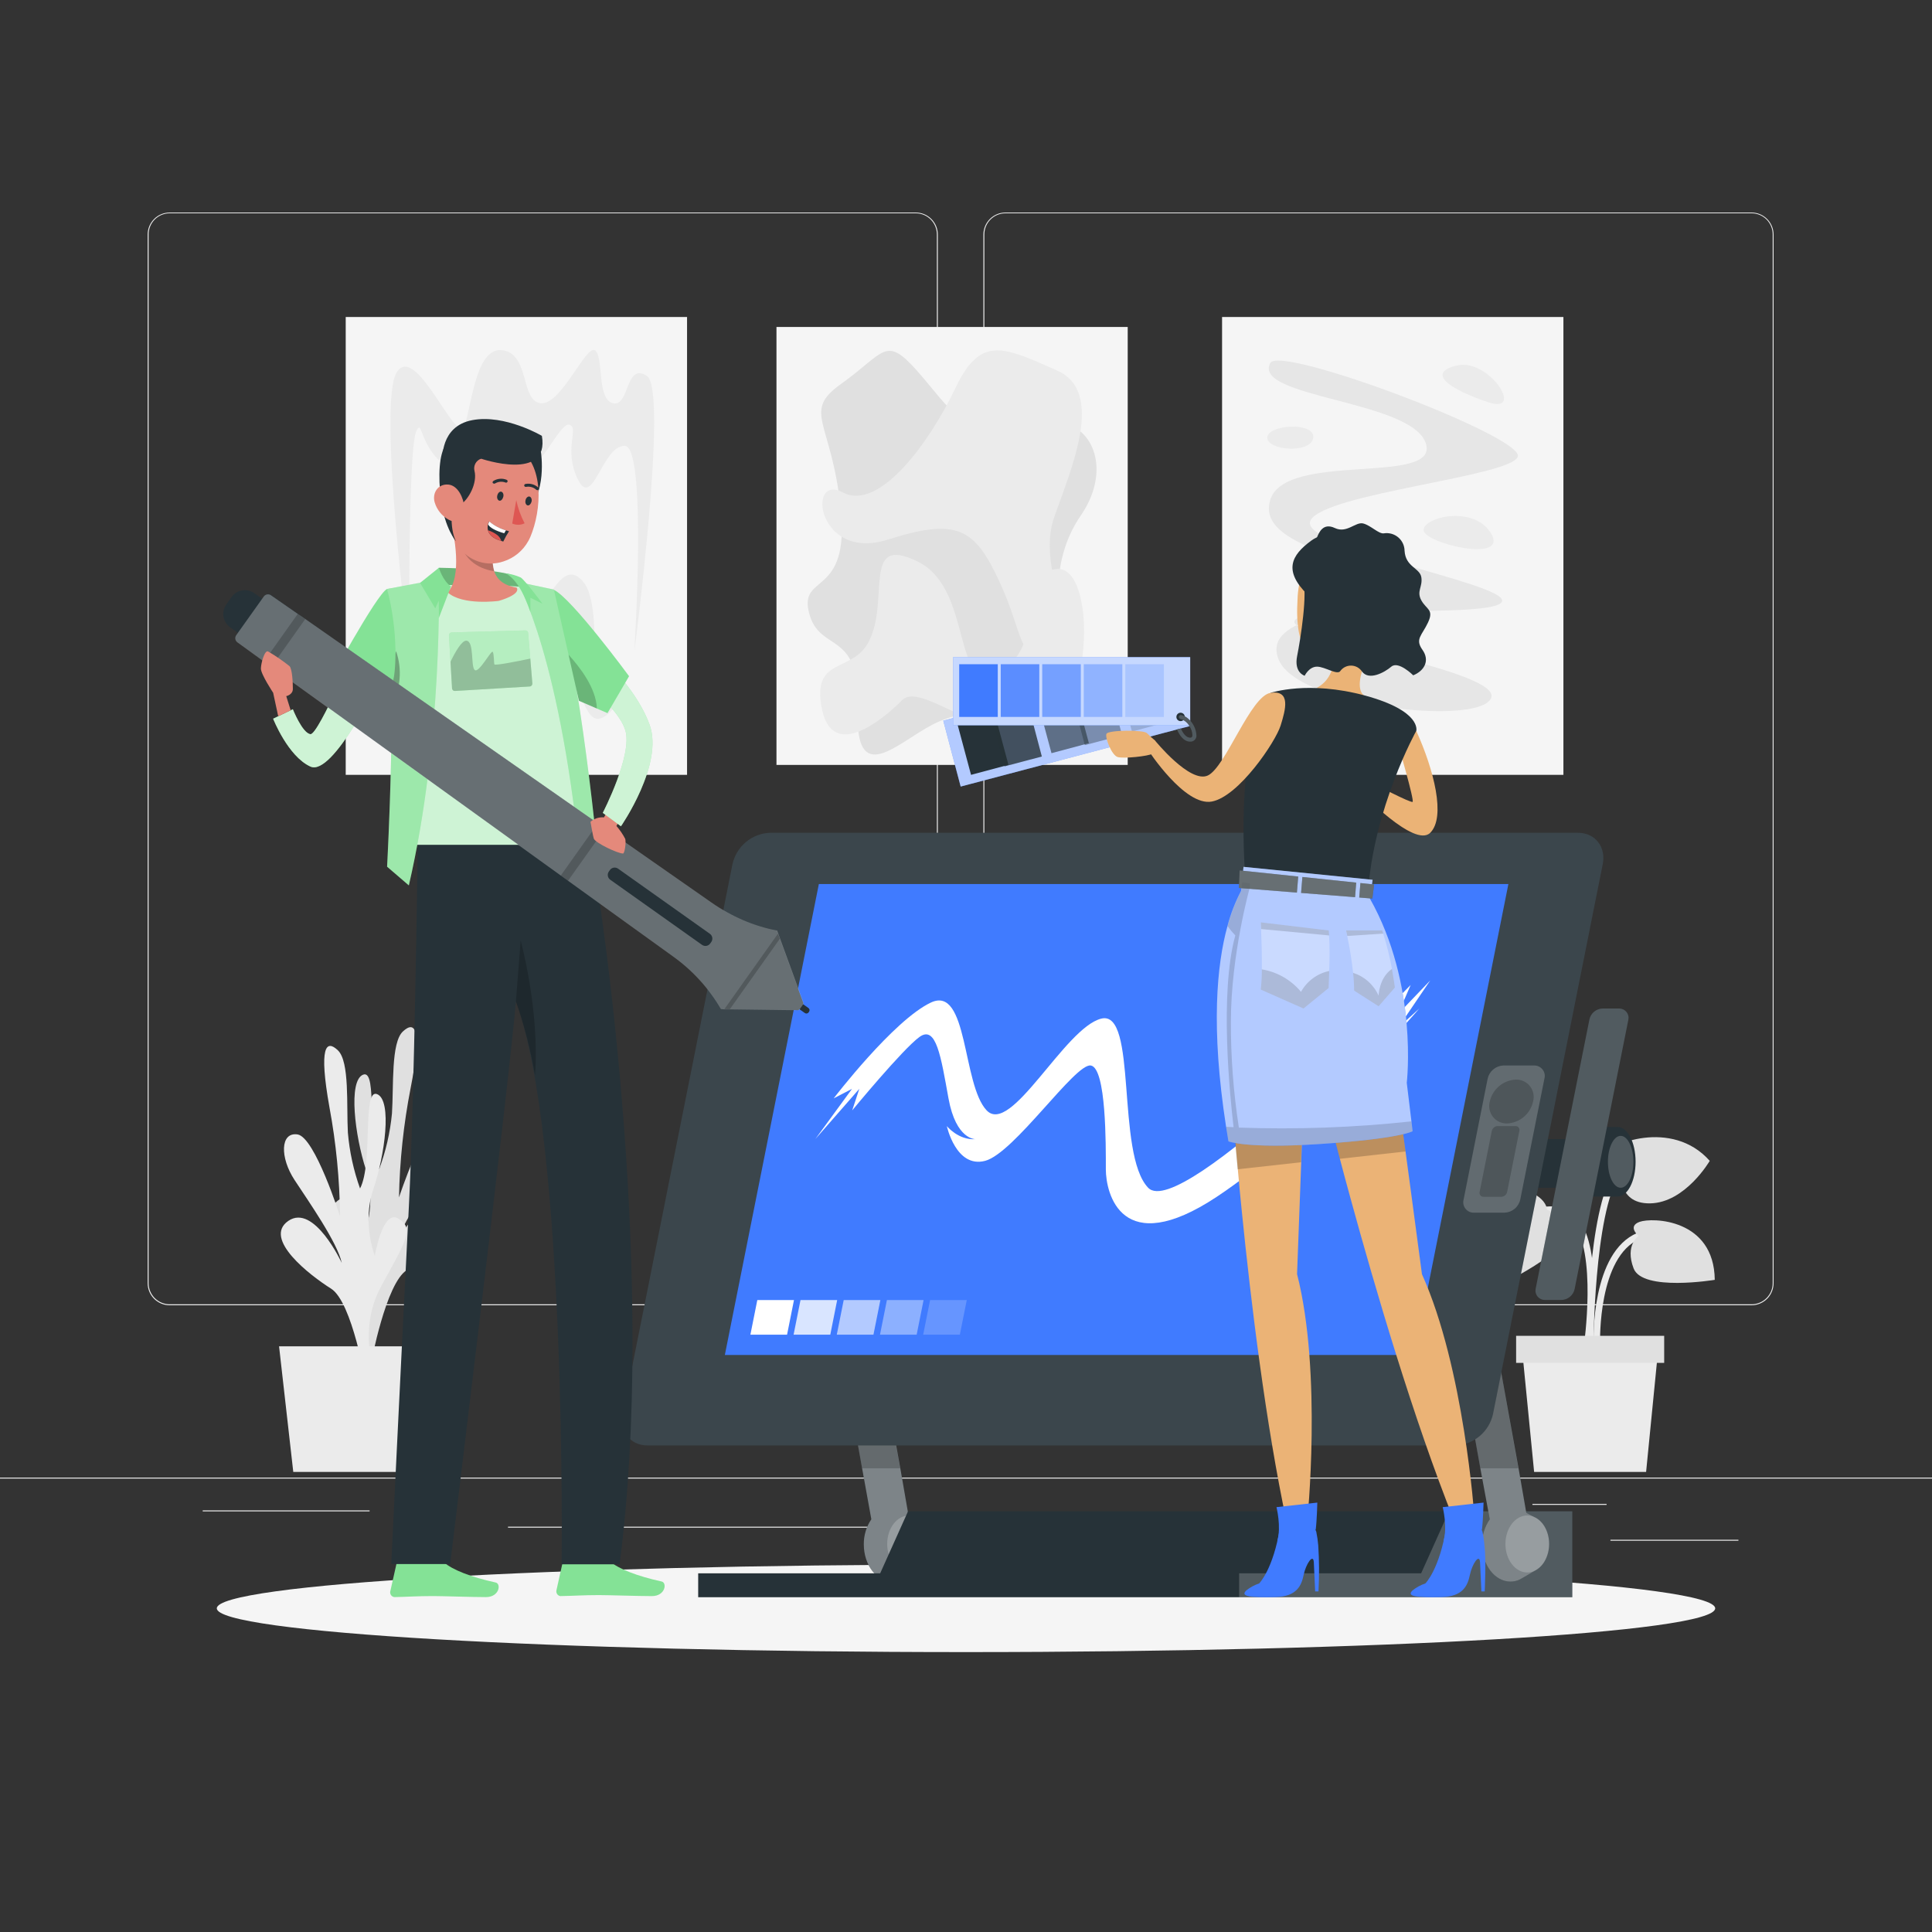
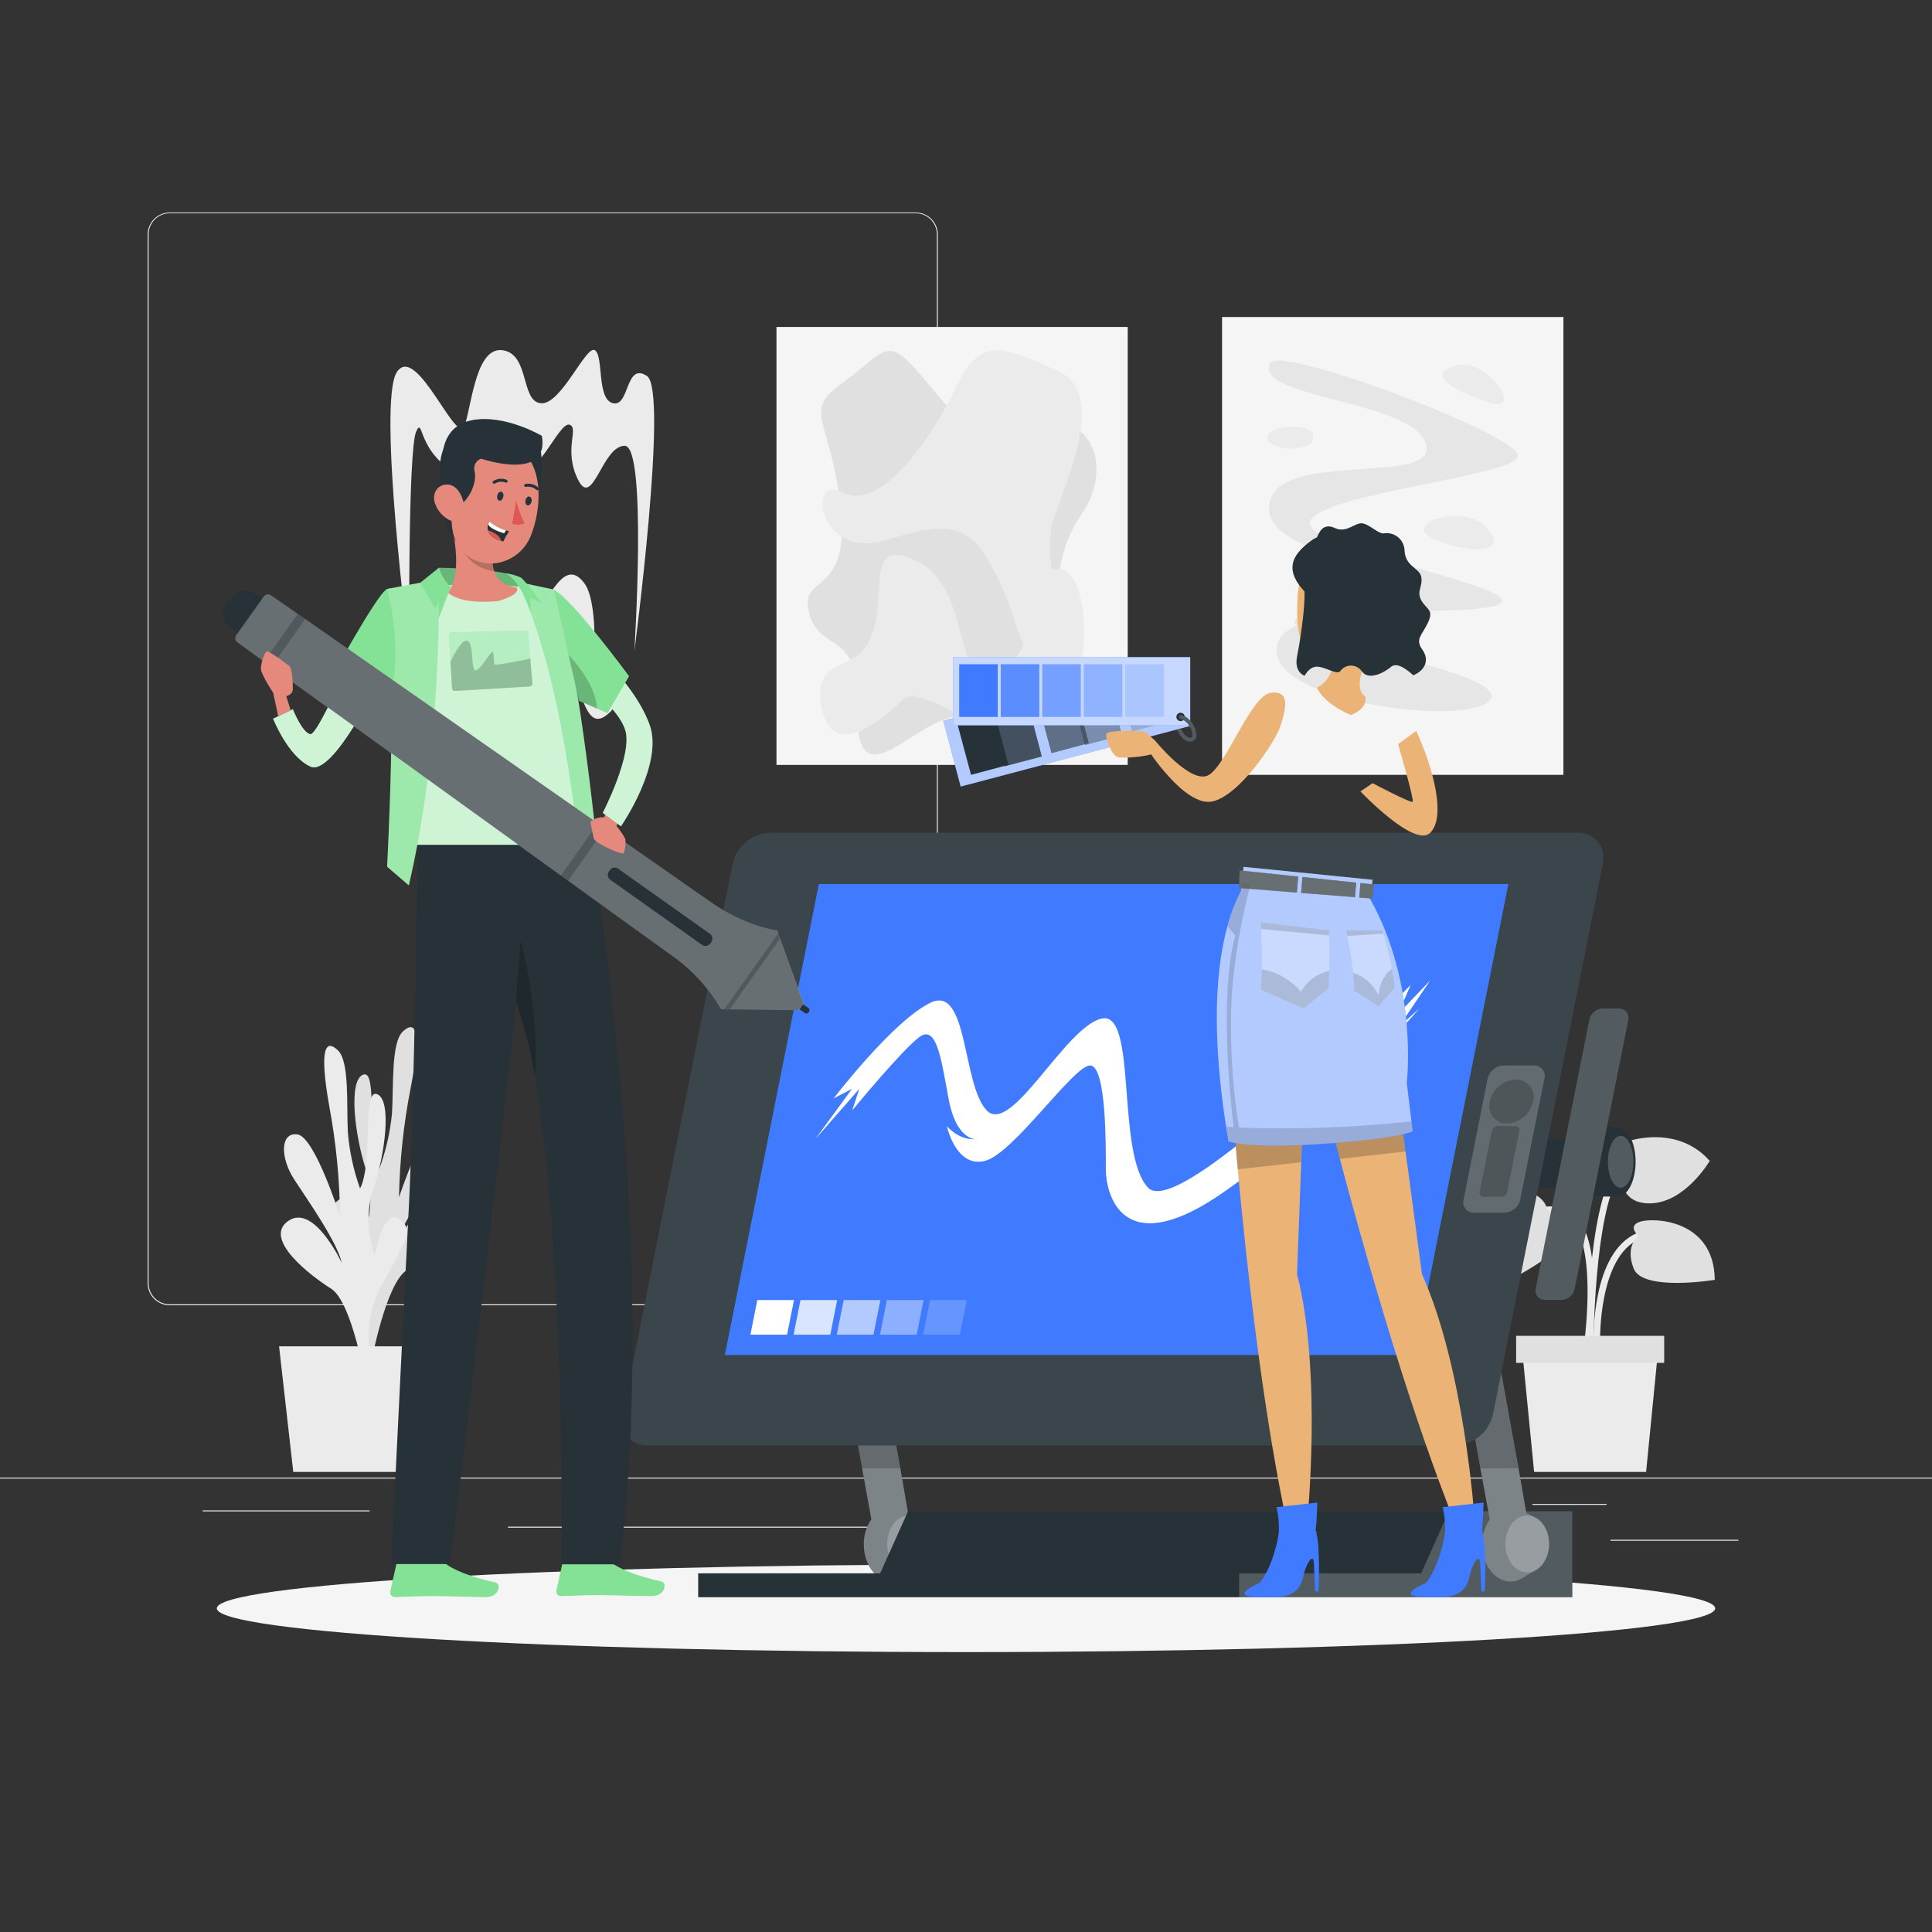
<svg xmlns="http://www.w3.org/2000/svg" width="200" height="200" viewBox="0 0 200 200" fill="none">
  <rect x="0" y="0" width="200" height="200" fill="#333333" stroke="none" />
  <g clip-path="url(#clip0_2835_4345)">
    <path d="M200 152.96H0V153.06H200V152.96Z" fill="#EBEBEB" />
    <path d="M179.96 159.396H166.712V159.496H179.96V159.396Z" fill="#EBEBEB" />
    <path d="M132.488 160.484H129.012V160.584H132.488V160.484Z" fill="#EBEBEB" />
    <path d="M166.312 155.684H158.636V155.784H166.312V155.684Z" fill="#EBEBEB" />
    <path d="M38.26 156.356H20.984V156.456H38.26V156.356Z" fill="#EBEBEB" />
    <path d="M44.356 156.356H41.824V156.456H44.356V156.356Z" fill="#EBEBEB" />
    <path d="M90.06 158.044H52.588V158.144H90.06V158.044Z" fill="#EBEBEB" />
    <path d="M94.8 135.12H17.564C16.959 135.119 16.379 134.878 15.952 134.45C15.524 134.021 15.284 133.441 15.284 132.836V24.264C15.289 23.662 15.532 23.087 15.959 22.663C16.386 22.239 16.963 22.001 17.564 22H94.8C95.406 22 95.987 22.241 96.415 22.669C96.844 23.097 97.084 23.678 97.084 24.284V132.836C97.084 133.442 96.844 134.023 96.415 134.451C95.987 134.879 95.406 135.12 94.8 135.12ZM17.564 22.08C16.986 22.081 16.431 22.312 16.022 22.721C15.614 23.131 15.384 23.686 15.384 24.264V132.836C15.384 133.415 15.614 133.969 16.022 134.379C16.431 134.788 16.986 135.019 17.564 135.02H94.8C95.379 135.019 95.934 134.789 96.343 134.379C96.753 133.97 96.983 133.415 96.984 132.836V24.264C96.983 23.685 96.753 23.13 96.343 22.721C95.934 22.311 95.379 22.081 94.8 22.08H17.564Z" fill="#EBEBEB" />
-     <path d="M181.324 135.12H104.084C103.478 135.119 102.898 134.878 102.47 134.45C102.042 134.022 101.801 133.441 101.8 132.836V24.264C101.806 23.662 102.049 23.087 102.477 22.663C102.904 22.239 103.482 22.001 104.084 22H181.324C181.925 22.002 182.501 22.241 182.927 22.665C183.353 23.088 183.595 23.663 183.6 24.264V132.836C183.6 133.44 183.36 134.02 182.934 134.448C182.507 134.876 181.928 135.118 181.324 135.12ZM104.084 22.08C103.505 22.081 102.95 22.311 102.541 22.721C102.131 23.13 101.901 23.685 101.9 24.264V132.836C101.901 133.415 102.131 133.97 102.541 134.379C102.95 134.789 103.505 135.019 104.084 135.02H181.324C181.903 135.019 182.458 134.789 182.867 134.379C183.276 133.97 183.507 133.415 183.508 132.836V24.264C183.507 23.685 183.276 23.13 182.867 22.721C182.458 22.311 181.903 22.081 181.324 22.08H104.084Z" fill="#EBEBEB" />
    <path d="M116.74 33.848H80.38V79.184H116.74V33.848Z" fill="#F5F5F5" />
    <path d="M87.04 39.764C91.62 36.484 91.632 34.684 94.912 38.36C98.192 42.036 100.476 46.484 106.428 44.164C112.38 41.844 115.696 47.848 111.884 53.364C108.072 58.88 109.484 66.44 111.884 70.052C114.284 73.664 113.172 78.532 109.324 75.808C105.476 73.084 100.268 73.088 96.544 75.008C92.82 76.928 88.464 81.676 88.796 73.376C89.128 65.076 84.86 67.676 83.76 63.48C82.66 59.284 87.968 61.944 87.04 52.752C86.112 43.56 82.98 42.676 87.04 39.764Z" fill="#E0E0E0" />
    <path d="M109.44 38.36C103.872 35.892 101.512 34.676 98.904 40.176C96.296 45.676 91.04 52.996 87.248 50.976C83.456 48.956 84.604 58.176 91.888 55.864C99.172 53.552 100.928 54.72 103.488 60.264C106.048 65.808 105.444 68.904 108.536 66.88C111.628 64.856 107.36 58.624 109.112 53.592C110.864 48.56 114.44 40.576 109.44 38.36Z" fill="#EBEBEB" />
    <path d="M89.928 66.436C92.172 62.128 89.128 55.236 95 58.132C100.872 61.028 98.412 72.132 103.46 69.5C108.508 66.868 105.088 59.272 109.396 58.9C113.704 58.528 113.236 75.472 106.952 75.816C100.668 76.16 95.244 70.58 93.352 72.508C91.46 74.436 86.18 78.844 85.084 73.384C83.988 67.924 88.2 69.74 89.928 66.436Z" fill="#EBEBEB" />
    <path d="M126.508 80.212H161.844V32.816L126.508 32.816V80.212Z" fill="#F5F5F5" />
    <path d="M131.5 37.576C132.52 35.68 157.804 45.212 157.124 47.272C156.444 49.332 137.368 51.04 135.688 53.828C134.008 56.616 155.892 60.332 155.496 62.228C155.1 64.124 134.4 62.436 134 64.32C133.6 66.204 155.816 69.476 154.336 72.32C152.856 75.164 134.412 73.12 132.384 68.32C130.356 63.52 141.52 63.848 141.84 60.668C142.16 57.488 129.94 56.868 131.492 51.76C133.044 46.652 149.092 50.336 147.596 45.88C146.1 41.424 129.564 41.164 131.5 37.576Z" fill="#E6E6E6" />
    <path d="M150.84 37.832C154.14 37.056 157.952 42.956 154.04 41.636C150.128 40.316 147.54 38.604 150.84 37.832Z" fill="#EBEBEB" />
    <path d="M135.948 45.292C136.112 43.648 131.244 43.94 131.188 45.292C131.132 46.644 135.776 47.008 135.948 45.292Z" fill="#EBEBEB" />
    <path d="M154.344 55.2C152.56 52.26 147.316 53.532 147.372 54.888C147.428 56.244 156.268 58.364 154.344 55.2Z" fill="#EBEBEB" />
-     <path d="M71.124 32.816H35.788V80.212H71.124V32.816Z" fill="#F5F5F5" />
    <path d="M42.364 67.42C42.364 67.42 39.028 41.6 41.088 38.508C43.148 35.416 47.38 46.584 48.14 43.968C48.9 41.352 49.38 35.784 52.112 36.268C54.844 36.752 53.884 41.556 55.996 41.744C58.108 41.932 60.688 35.6 61.6 36.268C62.512 36.936 61.748 41.368 63.472 41.744C65.196 42.12 64.724 37.444 66.972 38.92C69.22 40.396 65.668 67.42 65.668 67.42C65.668 67.42 67.016 46.148 64.668 46.148C62.32 46.148 61.364 52.752 59.828 49.64C58.292 46.528 59.988 44.284 58.952 43.968C57.916 43.652 55.752 49.224 54.152 48.452C52.552 47.68 53.22 44.476 52.116 43.968C51.012 43.46 55.208 51.568 49.084 49.708C42.96 47.848 43.948 42.804 43.084 44.668C42.22 46.532 42.364 67.42 42.364 67.42Z" fill="#EBEBEB" />
    <path d="M60.488 60.368C58.088 57.2 56.576 63.336 53.856 65.356C51.136 67.376 52.104 57.9 48.596 60.12C45.088 62.34 47.588 68.076 45.264 69.808C42.94 71.54 43.328 77.752 45.936 74.576C48.544 71.4 48.496 63.016 50.46 68.36C52.424 73.704 53.284 78.916 55.012 74.296C56.74 69.676 55.22 62.624 57.776 66.652C60.332 70.68 60.392 76.116 62.952 73.9C65.512 71.684 61.424 70.264 61.524 67.812C61.624 65.36 61.5 61.708 60.488 60.368Z" fill="#EBEBEB" />
    <path d="M164.624 139.436C164.684 139.036 166.084 129.368 163.28 126.032C163.001 125.68 162.647 125.395 162.245 125.197C161.842 124.998 161.401 124.891 160.952 124.884C155.292 124.752 154.516 129.284 154.508 129.344L155.176 129.448C155.204 129.284 155.876 125.448 160.936 125.56C161.289 125.566 161.636 125.65 161.952 125.807C162.269 125.964 162.546 126.19 162.764 126.468C165.376 129.572 163.964 139.24 163.964 139.336L164.624 139.436Z" fill="#EBEBEB" />
    <path d="M164.968 138.996L165.64 138.972C165.64 138.884 165.416 130.076 169.76 128.252C174.012 126.472 175.928 130.136 176.008 130.292L176.612 129.988C176.588 129.944 174.344 125.588 169.496 127.632C164.728 129.632 164.956 138.612 164.968 138.996Z" fill="#EBEBEB" />
    <path d="M164.948 139.688C164.948 139.548 164.988 125.612 167.704 121.536C170.312 117.624 174.504 119.464 174.7 119.536L174.98 118.924C174.928 118.9 170.072 116.756 167.144 121.152C164.312 125.396 164.272 139.096 164.272 139.68L164.948 139.688Z" fill="#EBEBEB" />
    <path d="M160.14 125.22C160.14 125.22 162.612 126.132 161.88 128.284C161.148 130.436 153.328 133.976 153.328 133.976C153.328 133.976 150.056 130.972 153.06 126.096C156.064 121.22 160.076 123.68 160.14 125.22Z" fill="#E0E0E0" />
    <path d="M167.828 120.8C167.828 120.8 166.072 120.612 166.228 119.544C166.384 118.476 173.052 115.724 176.992 120.172C176.992 120.172 174.468 124.508 170.82 124.572C167.172 124.636 167.828 120.8 167.828 120.8Z" fill="#E0E0E0" />
    <path d="M169.628 127.944C169.628 127.944 168.428 126.964 169.724 126.488C171.02 126.012 177.444 126.144 177.512 132.488C177.512 132.488 170.04 133.728 169.112 131.308C168.184 128.888 169.628 127.944 169.628 127.944Z" fill="#E0E0E0" />
    <path d="M158.812 152.376H170.404L171.656 139.688H157.564L158.812 152.376Z" fill="#EBEBEB" />
    <path d="M156.948 141.084H172.276V138.284H156.948V141.084Z" fill="#E0E0E0" />
    <path d="M37.252 140.888C37.252 140.888 39.512 135.956 36.932 131.096C34.352 126.236 33.6 125.096 35.248 124.096C36.896 123.096 37.648 127.984 37.648 127.984C37.648 127.984 39.036 124.624 37.888 121.108C36.74 117.592 36.024 111.864 37.592 111.248C39.16 110.632 37.888 118.392 39.248 121.04C39.94 119.182 40.386 117.242 40.576 115.268C40.76 112.444 40.468 107.936 41.704 106.78C42.94 105.624 43.732 106.424 42.504 112.656C41.777 116.381 41.376 120.162 41.304 123.956C41.304 123.956 43.984 115.78 45.784 115.556C47.584 115.332 47.584 117.956 46.04 120.26C44.496 122.564 41.532 126.66 41.044 128.788C41.044 128.788 43.988 122.636 46.644 124.524C49.3 126.412 44.336 130.124 42.132 131.468C39.928 132.812 38.4 141.2 38.4 141.2L37.252 140.888Z" fill="#E0E0E0" />
    <path d="M39.036 142.908C39.036 142.908 36.836 137.944 39.476 133.124C42.116 128.304 42.88 127.168 41.244 126.148C39.608 125.128 38.8 130 38.8 130C38.8 130 37.456 126.62 38.644 123.12C39.832 119.62 40.616 113.92 39.044 113.268C37.472 112.616 38.644 120.408 37.272 123.032C36.603 121.165 36.18 119.22 36.012 117.244C35.86 114.416 36.204 109.912 34.984 108.736C33.764 107.56 32.984 108.336 34.1 114.6C34.795 118.333 35.163 122.119 35.2 125.916C35.2 125.916 32.6 117.704 30.8 117.436C29 117.168 28.972 119.836 30.484 122.14C31.996 124.444 34.92 128.616 35.38 130.74C35.38 130.74 32.512 124.544 29.844 126.388C27.176 128.232 32.08 132.024 34.272 133.4C36.464 134.776 37.872 143.216 37.872 143.216L39.036 142.908Z" fill="#EBEBEB" />
    <path d="M28.888 139.368H47.068L45.596 152.376H30.36L28.888 139.368Z" fill="#EBEBEB" />
    <path d="M100 171.024C142.833 171.024 177.556 168.997 177.556 166.496C177.556 163.995 142.833 161.968 100 161.968C57.167 161.968 22.444 163.995 22.444 166.496C22.444 168.997 57.167 171.024 100 171.024Z" fill="#F5F5F5" />
    <path d="M96.365 159.832C96.366 160.409 96.229 160.979 95.965 161.492C95.742 161.942 95.389 162.314 94.953 162.56C94.953 162.56 93.453 163.46 93.249 163.548C92.971 163.666 92.674 163.727 92.373 163.728C90.74 163.728 89.421 162.004 89.421 159.876C89.408 158.95 89.68 158.042 90.201 157.276L89.245 152L86.8 138.324L81.52 109.012H85.457L90.725 138.324L93.201 152L94.001 156.604L94.825 157.044C95.725 157.44 96.365 158.536 96.365 159.832Z" fill="#263238" />
    <path opacity="0.4" d="M96.365 159.832C96.366 160.409 96.229 160.979 95.965 161.492C95.742 161.942 95.389 162.314 94.953 162.56C94.953 162.56 93.453 163.46 93.249 163.548C92.971 163.666 92.674 163.727 92.373 163.728C90.74 163.728 89.421 162.004 89.421 159.876C89.408 158.95 89.68 158.042 90.201 157.276L89.245 152L86.8 138.324L81.52 109.012H85.457L90.725 138.324L93.201 152L94.001 156.604L94.825 157.044C95.725 157.44 96.365 158.536 96.365 159.832Z" fill="white" />
    <path opacity="0.2" d="M96.365 159.832C96.365 161.46 95.353 162.784 94.105 162.784C92.857 162.784 91.841 161.46 91.841 159.832C91.841 158.204 92.853 156.88 94.105 156.88C95.357 156.88 96.365 158.2 96.365 159.832Z" fill="white" />
    <path opacity="0.2" d="M93.18 152H89.245L86.788 138.324L81.52 109.012H85.457L90.725 138.324L93.18 152Z" fill="black" />
    <path d="M164.553 117.92H146.925V122.96H164.553V117.92Z" fill="#263238" />
    <path d="M163.009 133.424L168.569 105.552C168.596 105.412 168.593 105.268 168.558 105.13C168.524 104.992 168.459 104.863 168.369 104.753C168.279 104.643 168.165 104.554 168.036 104.493C167.908 104.432 167.767 104.4 167.625 104.4H165.933C165.603 104.4 165.283 104.514 165.028 104.724C164.772 104.933 164.597 105.224 164.533 105.548L158.969 133.42C158.941 133.56 158.944 133.704 158.979 133.842C159.014 133.98 159.078 134.109 159.169 134.219C159.259 134.329 159.372 134.418 159.501 134.479C159.63 134.54 159.77 134.572 159.913 134.572H161.601C161.932 134.574 162.254 134.46 162.511 134.251C162.768 134.041 162.944 133.749 163.009 133.424Z" fill="#263238" />
    <path d="M167.46 116.664H164.044C163.016 116.664 162.188 118.264 162.188 120.264C162.188 122.264 163.016 123.864 164.044 123.864H167.46C168.484 123.864 169.316 122.264 169.316 120.264C169.316 118.264 168.484 116.664 167.46 116.664Z" fill="#263238" />
    <path opacity="0.2" d="M169.088 120.272C169.088 121.756 168.5 122.956 167.772 122.956C167.044 122.956 166.452 121.756 166.452 120.272C166.452 118.788 167.044 117.584 167.772 117.584C168.5 117.584 169.088 118.8 169.088 120.272Z" fill="white" />
    <path opacity="0.2" d="M163.009 133.424L168.569 105.552C168.596 105.412 168.593 105.268 168.558 105.13C168.524 104.992 168.459 104.863 168.369 104.753C168.279 104.643 168.165 104.554 168.036 104.493C167.908 104.432 167.767 104.4 167.625 104.4H165.933C165.603 104.4 165.283 104.514 165.028 104.724C164.772 104.933 164.597 105.224 164.533 105.548L158.969 133.42C158.941 133.56 158.944 133.704 158.979 133.842C159.014 133.98 159.078 134.109 159.169 134.219C159.259 134.329 159.372 134.418 159.501 134.479C159.63 134.54 159.77 134.572 159.913 134.572H161.601C161.932 134.574 162.254 134.46 162.511 134.251C162.768 134.041 162.944 133.749 163.009 133.424Z" fill="white" />
    <path d="M162.764 156.448V165.344H72.276V162.868H91.116L94 156.448H162.764Z" fill="#263238" />
    <path opacity="0.2" d="M162.764 156.448V165.344H128.276V162.868H147.116L150 156.448H162.764Z" fill="white" />
    <path d="M160.365 159.832C160.366 160.409 160.229 160.979 159.965 161.492C159.742 161.942 159.389 162.314 158.953 162.56C158.953 162.56 157.453 163.46 157.249 163.548C156.971 163.666 156.674 163.727 156.373 163.728C154.741 163.728 153.421 162.004 153.421 159.876C153.414 158.948 153.693 158.04 154.221 157.276L153.245 152L150.801 138.324L145.521 109.012H149.457L154.725 138.324L157.201 152L158.001 156.604L158.825 157.044C159.725 157.44 160.365 158.536 160.365 159.832Z" fill="#263238" />
    <path opacity="0.4" d="M160.365 159.832C160.366 160.409 160.229 160.979 159.965 161.492C159.742 161.942 159.389 162.314 158.953 162.56C158.953 162.56 157.453 163.46 157.249 163.548C156.971 163.666 156.674 163.727 156.373 163.728C154.741 163.728 153.421 162.004 153.421 159.876C153.414 158.948 153.693 158.04 154.221 157.276L153.245 152L150.801 138.324L145.521 109.012H149.457L154.725 138.324L157.201 152L158.001 156.604L158.825 157.044C159.725 157.44 160.365 158.536 160.365 159.832Z" fill="white" />
    <path opacity="0.2" d="M160.365 159.832C160.365 161.46 159.353 162.784 158.105 162.784C156.857 162.784 155.841 161.46 155.841 159.832C155.841 158.204 156.853 156.88 158.105 156.88C159.357 156.88 160.365 158.2 160.365 159.832Z" fill="white" />
    <path opacity="0.2" d="M157.181 152H153.245L150.789 138.324L145.521 109.012H149.457L154.725 138.324L157.181 152Z" fill="black" />
    <path d="M150.692 149.632H67.025C65.252 149.632 64.105 148.172 64.465 146.376L75.825 89.464C76.02 88.572 76.504 87.77 77.202 87.181C77.9 86.592 78.772 86.25 79.684 86.208H163.352C165.124 86.208 166.272 87.668 165.916 89.464L154.556 146.376C154.36 147.268 153.875 148.071 153.177 148.659C152.478 149.248 151.605 149.59 150.692 149.632Z" fill="#263238" />
    <path opacity="0.1" d="M150.692 149.632H67.025C65.252 149.632 64.105 148.172 64.465 146.376L75.825 89.464C76.02 88.572 76.504 87.77 77.202 87.181C77.9 86.592 78.772 86.25 79.684 86.208H163.352C165.124 86.208 166.272 87.668 165.916 89.464L154.556 146.376C154.36 147.268 153.875 148.071 153.177 148.659C152.478 149.248 151.605 149.59 150.692 149.632Z" fill="white" />
    <path d="M146.42 140.268H75.036L84.768 91.516H156.148L146.42 140.268Z" fill="#407BFF" />
    <path opacity="0.2" d="M155.749 125.536H152.585C152.417 125.541 152.249 125.507 152.096 125.436C151.944 125.365 151.81 125.259 151.706 125.127C151.601 124.994 151.53 124.839 151.496 124.674C151.463 124.509 151.468 124.339 151.513 124.176L154.001 111.664C154.082 111.293 154.283 110.959 154.572 110.713C154.86 110.467 155.222 110.322 155.601 110.3H158.801C158.97 110.295 159.138 110.329 159.291 110.4C159.444 110.472 159.578 110.578 159.683 110.711C159.788 110.843 159.86 110.999 159.893 111.164C159.927 111.33 159.921 111.501 159.877 111.664L157.377 124.176C157.295 124.551 157.09 124.888 156.795 125.134C156.501 125.381 156.133 125.522 155.749 125.536Z" fill="white" />
    <path opacity="0.2" d="M158.704 114.028C158.568 114.65 158.231 115.21 157.744 115.621C157.257 116.032 156.649 116.271 156.012 116.3C155.731 116.308 155.453 116.25 155.198 116.131C154.944 116.012 154.72 115.835 154.547 115.614C154.373 115.393 154.253 115.134 154.197 114.859C154.141 114.584 154.151 114.299 154.224 114.028C154.361 113.406 154.699 112.847 155.186 112.437C155.672 112.027 156.281 111.789 156.916 111.76C157.197 111.751 157.476 111.809 157.73 111.927C157.985 112.046 158.208 112.223 158.382 112.443C158.556 112.664 158.676 112.922 158.732 113.197C158.788 113.472 158.778 113.757 158.704 114.028Z" fill="black" />
    <path opacity="0.2" d="M155.42 123.892H153.572C153.509 123.894 153.447 123.882 153.389 123.855C153.332 123.829 153.282 123.789 153.243 123.74C153.204 123.69 153.177 123.632 153.165 123.57C153.153 123.508 153.155 123.445 153.172 123.384L154.432 117.076C154.462 116.937 154.537 116.812 154.646 116.72C154.754 116.628 154.89 116.574 155.032 116.568H156.88C156.943 116.566 157.006 116.578 157.063 116.605C157.12 116.631 157.17 116.671 157.209 116.72C157.248 116.77 157.275 116.828 157.287 116.89C157.3 116.951 157.297 117.015 157.28 117.076L156.02 123.384C155.99 123.523 155.915 123.648 155.807 123.74C155.698 123.832 155.562 123.885 155.42 123.892Z" fill="black" />
    <path d="M86.3 113.704C86.3 113.704 92.496 105.608 96.364 103.784C100.232 101.96 99.6 112.252 102.132 114.94C104.664 117.628 110.204 106.4 114 105.448C117.796 104.496 115.484 119.424 118.856 122.956C122.228 126.488 146.032 101.964 146.032 101.964L144.728 104.972L148.06 101.492L144.728 106.4L146.924 104.4C146.924 104.4 135.868 117.332 125.96 123.892C116.052 130.452 114.476 123.492 114.476 121.044C114.476 118.596 114.532 110.568 112.92 110.3C111.308 110.032 104.98 119.392 101.972 120.172C98.964 120.952 98.016 116.572 98.016 116.572C98.016 116.572 99.216 118.056 100.988 117.924C100.988 117.924 98.968 118.008 98.188 113.708C97.408 109.408 96.92 106.084 95.18 107.348C93.44 108.612 88.22 114.948 88.22 114.948L88.956 112.716L84.4 117.92L88.2 112.72L86.3 113.704Z" fill="white" />
    <path d="M81.477 138.164H77.681L78.397 134.58H82.193L81.477 138.164Z" fill="white" />
    <path opacity="0.8" d="M85.952 138.164H82.152L82.868 134.58H86.664L85.952 138.164Z" fill="white" />
    <path opacity="0.6" d="M90.42 138.164H86.624L87.34 134.58H91.136L90.42 138.164Z" fill="white" />
    <path opacity="0.4" d="M94.893 138.164H91.097L91.813 134.58H95.609L94.893 138.164Z" fill="white" />
    <path opacity="0.2" d="M99.364 138.164H95.568L96.284 134.58H100.08L99.364 138.164Z" fill="white" />
    <path d="M121.373 68.338L97.647 74.602L99.448 81.424L123.175 75.16L121.373 68.338Z" fill="#407BFF" />
    <path opacity="0.6" d="M121.373 68.338L97.647 74.602L99.448 81.424L123.175 75.16L121.373 68.338Z" fill="white" />
    <path d="M102.976 73.883L99.103 74.921L100.522 80.213L104.394 79.175L102.976 73.883Z" fill="#263238" />
    <path opacity="0.8" d="M106.459 73.039L102.6 74.058L103.992 79.334L107.852 78.314L106.459 73.039Z" fill="#263238" />
    <path opacity="0.6" d="M111.303 71.64L107.431 72.677L108.849 77.97L112.721 76.932L111.303 71.64Z" fill="#263238" />
    <path opacity="0.4" d="M114.767 70.842L110.907 71.861L112.3 77.137L116.16 76.118L114.767 70.842Z" fill="#263238" />
    <path opacity="0.2" d="M119.632 69.4L115.76 70.438L117.178 75.73L121.051 74.692L119.632 69.4Z" fill="#263238" />
    <path d="M123.208 68.028H98.668V75.084H123.208V68.028Z" fill="#407BFF" />
    <path opacity="0.7" d="M123.208 68.028H98.668V75.084H123.208V68.028Z" fill="white" />
    <path d="M103.288 68.76H99.296V74.216H103.288V68.76Z" fill="#407BFF" />
    <path opacity="0.8" d="M107.588 68.76H103.596V74.216H107.588V68.76Z" fill="#407BFF" />
    <path opacity="0.6" d="M111.884 68.76H107.892V74.216H111.884V68.76Z" fill="#407BFF" />
    <path opacity="0.4" d="M116.183 68.76H112.191V74.216H116.183V68.76Z" fill="#407BFF" />
    <path opacity="0.2" d="M120.483 68.76H116.491V74.216H120.483V68.76Z" fill="#407BFF" />
    <path d="M122.215 74.652C122.456 74.652 122.651 74.457 122.651 74.216C122.651 73.975 122.456 73.78 122.215 73.78C121.974 73.78 121.779 73.975 121.779 74.216C121.779 74.457 121.974 74.652 122.215 74.652Z" fill="#263238" />
    <path d="M123.856 76.156C123.857 76.24 123.84 76.323 123.807 76.4C123.775 76.478 123.726 76.548 123.666 76.606C123.605 76.664 123.533 76.709 123.454 76.738C123.376 76.767 123.292 76.78 123.208 76.776C122.528 76.776 122.084 76.084 121.84 75.516L122.24 75.412C122.452 75.884 122.78 76.364 123.204 76.364C123.336 76.364 123.428 76.324 123.44 76.124C123.43 75.785 123.324 75.456 123.132 75.176C123.032 74.993 122.896 74.831 122.733 74.701C122.569 74.571 122.381 74.476 122.18 74.42C122.131 74.406 122.09 74.375 122.063 74.333C122.036 74.29 122.025 74.239 122.034 74.189C122.042 74.14 122.069 74.095 122.108 74.064C122.148 74.032 122.198 74.017 122.248 74.02C122.512 74.07 122.759 74.189 122.964 74.364C123.231 74.583 123.448 74.855 123.602 75.164C123.756 75.473 123.842 75.811 123.856 76.156Z" fill="#263238" />
    <g opacity="0.2">
      <path d="M123.856 76.156C123.857 76.24 123.84 76.323 123.807 76.4C123.775 76.478 123.726 76.548 123.666 76.606C123.605 76.664 123.533 76.709 123.454 76.738C123.376 76.767 123.292 76.78 123.208 76.776C122.528 76.776 122.084 76.084 121.84 75.516L122.24 75.412C122.452 75.884 122.78 76.364 123.204 76.364C123.336 76.364 123.428 76.324 123.44 76.124C123.43 75.785 123.324 75.456 123.132 75.176C123.032 74.993 122.896 74.831 122.733 74.701C122.569 74.571 122.381 74.476 122.18 74.42C122.131 74.406 122.09 74.375 122.063 74.333C122.036 74.29 122.025 74.239 122.034 74.189C122.042 74.14 122.069 74.095 122.108 74.064C122.148 74.032 122.198 74.017 122.248 74.02C122.512 74.07 122.759 74.189 122.964 74.364C123.231 74.583 123.448 74.855 123.602 75.164C123.756 75.473 123.842 75.811 123.856 76.156Z" fill="white" />
    </g>
    <path d="M146.612 75.66C148.444 79.704 149.684 84.588 148.06 86.208C146.436 87.828 140.832 81.928 140.832 81.928L142.092 81.076C142.092 81.076 146.028 83.148 146.232 83.008C146.436 82.868 144.728 77.032 144.728 77.032L146.612 75.66Z" fill="#EBB376" />
    <path d="M119.552 76.64C119.263 76.407 118.988 76.157 118.728 75.892C118.384 75.532 114.708 75.568 114.54 75.964C114.372 76.36 115.076 78.168 115.688 78.364C116.3 78.56 118.888 78.28 119.32 78.02C119.752 77.76 119.552 76.64 119.552 76.64Z" fill="#EBB376" />
    <path d="M135.319 157.56L133.199 157.6C131.027 147.408 129.495 134.8 128.539 125.276C128.391 123.784 128.251 122.372 128.139 121.052C128.083 120.428 128.027 119.824 127.975 119.248C127.719 116.384 127.543 114.116 127.439 112.716C127.363 111.692 127.323 111.116 127.323 111.116H135.039L134.967 113.08L134.727 119.572L134.703 120.312L134.543 124.596L134.271 131.892C136.899 142.168 135.319 157.56 135.319 157.56Z" fill="#EBB376" />
    <path d="M152.628 157.012L150.528 157.412C146.32 146.896 142.368 133.412 139.796 124.016C139.396 122.56 139.032 121.216 138.704 119.96C138.704 119.896 138.676 119.836 138.656 119.776C138.008 117.32 137.512 115.376 137.2 114.12L136.828 112.616L144.428 111.304L144.856 114.504L145.5 119.2L145.624 120.12L146.056 123.32L147.2 131.904C151.568 141.576 152.628 157.012 152.628 157.012Z" fill="#EBB376" />
    <path opacity="0.2" d="M145.499 119.2L138.699 119.96C138.699 119.896 138.671 119.836 138.651 119.776C138.003 117.32 137.507 115.376 137.195 114.12L144.859 114.5L145.499 119.2Z" fill="black" />
    <path opacity="0.2" d="M134.948 113.084L134.708 119.576L134.684 120.316L128.12 121.044C128.064 120.42 128.008 119.816 127.956 119.24C127.7 116.376 127.524 114.108 127.42 112.708L134.948 113.084Z" fill="black" />
    <path d="M129.012 164.644C129.41 164.324 129.863 164.077 130.348 163.916C130.348 163.916 131.804 162.476 132.504 158.132L134.408 157.636C134.73 157.558 135.069 157.581 135.378 157.702C135.687 157.823 135.952 158.036 136.136 158.312C136.191 158.388 136.233 158.473 136.26 158.564C136.356 159.029 136.424 159.499 136.464 159.972C136.567 161.559 136.575 163.151 136.488 164.74H136.144L136.008 161.748C135.96 160.732 135.18 161.924 134.956 163.02C134.732 164.116 134.264 165.276 132.036 165.332C129.436 165.384 128.356 165.28 129.012 164.644Z" fill="#407BFF" />
    <path d="M136.204 158.348C136.328 157.332 136.368 155.548 136.368 155.548L132.14 156.02C132.14 156.02 132.652 158.02 132.228 159.536C134.36 158.992 136.204 158.348 136.204 158.348Z" fill="#407BFF" />
    <path d="M146.22 164.644C146.618 164.323 147.07 164.076 147.556 163.916C147.556 163.916 149.012 162.476 149.712 158.132L151.612 157.636C151.935 157.558 152.274 157.581 152.584 157.701C152.894 157.822 153.159 158.035 153.344 158.312C153.398 158.388 153.439 158.473 153.464 158.564C153.563 159.028 153.632 159.498 153.668 159.972C153.86 161.444 153.696 164.74 153.696 164.74H153.352L153.216 161.748C153.164 160.732 152.388 161.924 152.164 163.02C151.94 164.116 151.468 165.276 149.24 165.332C146.644 165.384 145.564 165.28 146.22 164.644Z" fill="#407BFF" />
    <path d="M153.412 158.348C153.536 157.332 153.576 155.548 153.576 155.548L149.348 156.02C149.348 156.02 149.86 158.02 149.436 159.536C151.568 158.992 153.412 158.348 153.412 158.348Z" fill="#407BFF" />
    <path d="M140.931 67.572C140.901 67.599 140.867 67.623 140.831 67.644C140.345 68.016 139.791 68.287 139.199 68.444C137.471 68.844 136.291 68.608 135.519 67.824C134.443 66.652 134.171 64.576 134.319 62.068C134.347 61.071 134.531 60.084 134.867 59.144C134.867 59.144 134.867 59.108 134.867 59.1C134.867 59.092 134.895 59.024 134.911 58.992C135.123 58.462 135.464 57.994 135.903 57.63C136.341 57.265 136.864 57.016 137.423 56.904C137.91 56.797 138.406 56.742 138.903 56.74C143.799 56.688 144.675 64.8 140.931 67.572Z" fill="#EBB376" />
    <path opacity="0.2" d="M140.832 67.644C140.342 67.994 139.787 68.243 139.2 68.376C137.472 68.776 136.292 68.48 135.52 67.688C136.553 67.944 137.642 67.854 138.62 67.432C139.32 67.112 140.096 67.276 140.832 67.644Z" fill="black" />
    <path d="M141.328 72.056C141.628 73.448 139.828 74.016 139.828 74.016C136.88 72.756 136.336 71.188 136.336 71.188C138.792 69.908 138.08 66.28 138.08 66.28L138.58 66.528L142.092 67.212C142.092 67.212 141.116 69.084 140.988 69.508C140.324 71.748 141.328 72.056 141.328 72.056Z" fill="#EBB376" />
    <path d="M134.868 59.112C134.868 59.112 134.596 62.536 137.844 64.008C137.844 64.008 139.236 67.568 141.292 67.608C144.092 67.68 146.552 63.696 145.584 59.644C144.328 54.4 136.36 53.964 134.868 59.112Z" fill="#263238" />
    <path d="M136.199 63.024C136.199 62.492 136.631 61.592 137.459 61.716C138.287 61.84 138.795 63.96 136.683 64.432C136.399 64.5 136.195 64.14 136.199 63.024Z" fill="#EBB376" />
    <path d="M140.832 55.472C140.832 55.472 137.564 54.644 135.756 55.956C133.648 57.492 132.848 59.08 135.356 61.556C135.356 61.556 140.844 59.776 142.668 60.156C143.735 60.372 144.782 60.676 145.8 61.064C146.172 57.428 142.656 54.728 140.832 55.472Z" fill="#263238" />
    <path d="M136.336 55.628C136.54 55.14 136.956 54.08 138.192 54.664C139.428 55.248 140.336 53.98 141.128 54.192C141.92 54.404 142.728 55.288 143.252 55.212C143.514 55.169 143.782 55.184 144.038 55.254C144.294 55.324 144.532 55.449 144.736 55.619C144.94 55.79 145.104 56.002 145.219 56.241C145.333 56.481 145.395 56.742 145.4 57.008C145.496 58.716 147 58.78 147.14 59.78C147.28 60.78 146.612 61.204 147.14 62.156C147.668 63.108 148.46 63.088 147.828 64.44C147.196 65.792 146.456 66.148 147.248 67.264C148.04 68.38 147.456 69.436 146.296 69.908C146.296 69.908 144.768 68.38 144.028 69.012C143.288 69.644 141.692 70.48 140.988 69.508C140.867 69.328 140.705 69.179 140.515 69.074C140.325 68.969 140.113 68.91 139.896 68.903C139.679 68.896 139.464 68.941 139.267 69.033C139.071 69.126 138.9 69.264 138.768 69.436C138.492 69.96 137.168 69.012 136.336 69.012C135.504 69.012 135.06 69.952 135.06 69.952C135.06 69.952 133.932 69.644 134.28 67.908C134.628 66.172 135.4 61.312 134.86 59.94C134.32 58.568 136.336 55.628 136.336 55.628Z" fill="#263238" />
-     <path d="M131.548 71.72C131.548 71.72 135.448 70.408 141.328 72.008C147.208 73.608 146.612 75.66 146.612 75.66C146.612 75.66 142.172 83.62 141.588 92.64L128.964 91.412C128.964 91.412 127.572 77.136 131.548 71.72Z" fill="#263238" />
    <path d="M128.476 92.228L128.728 89.744L142.092 91.084L141.812 93.032C146.844 101.944 145.628 112.104 145.628 112.104L146.236 117.104C146.236 117.104 144.976 117.884 136.508 118.436C129.064 118.924 127.172 118.152 127.172 118.152C124.532 102.688 126.8 95.328 128.476 92.228Z" fill="#407BFF" />
    <path opacity="0.6" d="M146.232 117.104C146.232 117.104 144.972 117.884 136.504 118.436C129.06 118.924 127.168 118.152 127.168 118.152C127.08 117.64 127 117.14 126.924 116.648C125.324 106.352 125.968 99.848 127.064 95.876C127.394 94.61 127.867 93.386 128.476 92.228L128.568 91.332L128.728 89.732L142.092 91.072L141.812 93.02C146.844 101.932 145.628 112.092 145.628 112.092L146.108 116.052L146.232 117.104Z" fill="white" />
    <path d="M134.256 92.4L128.244 91.924L128.324 90.104L134.392 90.74L134.256 92.4Z" fill="#263238" />
    <path d="M140.276 92.876L134.688 92.436L134.823 90.784L140.395 91.368L140.276 92.876Z" fill="#263238" />
    <path d="M140.828 91.412L142.248 91.564L142.068 93.02L140.708 92.912L140.828 91.412Z" fill="#263238" />
    <path opacity="0.3" d="M137.6 100.516C137.572 101.52 137.536 102.28 137.536 102.28L134.94 104.4L130.512 102.44C130.59 101.745 130.627 101.047 130.624 100.348C130.644 98.848 130.584 97.116 130.544 96.176C130.524 95.748 130.512 95.484 130.512 95.484L137.536 96.32C137.556 96.468 137.572 96.644 137.584 96.836C137.664 97.836 137.644 99.34 137.6 100.516Z" fill="white" />
    <path opacity="0.3" d="M144.4 102.228L142.712 104.168L140.18 102.544C140.177 101.93 140.141 101.317 140.072 100.708C139.934 99.425 139.73 98.15 139.46 96.888C139.384 96.532 139.336 96.32 139.336 96.32H143.08C143.116 96.428 143.156 96.536 143.188 96.648C143.569 97.846 143.873 99.067 144.096 100.304C144.296 101.432 144.4 102.228 144.4 102.228Z" fill="white" />
    <path opacity="0.15" d="M137.6 100.516C137.572 101.52 137.536 102.28 137.536 102.28L134.94 104.4L130.512 102.44C130.59 101.745 130.627 101.047 130.624 100.348C132.212 100.61 133.652 101.437 134.68 102.676C134.983 102.127 135.4 101.65 135.904 101.278C136.408 100.905 136.986 100.645 137.6 100.516Z" fill="black" />
    <path opacity="0.15" d="M130.552 96.176C130.532 95.748 130.52 95.484 130.52 95.484L137.544 96.32C137.564 96.468 137.58 96.644 137.592 96.836L130.552 96.176Z" fill="black" />
    <path opacity="0.15" d="M143.2 96.648L139.472 96.888C139.396 96.532 139.348 96.32 139.348 96.32H143.092C143.108 96.428 143.148 96.536 143.2 96.648Z" fill="black" />
    <path opacity="0.15" d="M144.399 102.228L142.711 104.168L140.179 102.544C140.176 101.93 140.14 101.318 140.071 100.708C140.653 100.893 141.19 101.199 141.645 101.607C142.1 102.014 142.463 102.514 142.711 103.072C142.711 103.072 142.751 101.22 144.095 100.304C144.295 101.432 144.399 102.228 144.399 102.228Z" fill="black" />
    <path opacity="0.15" d="M146.232 117.104C146.232 117.104 144.972 117.884 136.504 118.436C129.06 118.924 127.168 118.152 127.168 118.152C127.08 117.64 127 117.14 126.924 116.648L127.7 116.684C127.324 113.52 126.228 102.748 127.88 96.836C127.591 96.535 127.323 96.215 127.08 95.876C127.41 94.61 127.884 93.386 128.492 92.228L128.584 91.332C128.853 91.352 129.12 91.393 129.384 91.452V91.852C129.384 91.852 127.42 98.856 127.42 105.792C127.411 109.453 127.688 113.11 128.248 116.728C134.208 116.941 140.175 116.726 146.104 116.084L146.232 117.104Z" fill="black" />
    <g opacity="0.3">
      <path d="M134.256 92.4L128.244 91.924L128.324 90.104L134.392 90.74L134.256 92.4Z" fill="white" />
      <path d="M140.276 92.876L134.688 92.436L134.824 90.784L140.396 91.368L140.276 92.876Z" fill="white" />
      <path d="M140.828 91.412L142.248 91.564L142.068 93.02L140.708 92.912L140.828 91.412Z" fill="white" />
    </g>
    <path d="M119.551 76.64L118.855 77.648C118.855 77.648 122.651 83.504 125.447 82.976C128.243 82.448 132.039 76.804 132.567 75.116C133.095 73.428 133.635 71.436 131.547 71.72C129.459 72.004 126.871 79.448 125.023 80.284C123.175 81.12 119.551 76.64 119.551 76.64Z" fill="#EBB376" />
    <path d="M45.435 58.776C45.435 58.776 51.739 58.836 53.535 59.724C55.331 60.612 49.699 66.616 47.875 65.58C46.051 64.544 43.675 61.28 45.435 58.776Z" fill="#84E296" />
    <path opacity="0.2" d="M45.435 58.776C45.435 58.776 51.739 58.836 53.535 59.724C55.331 60.612 49.699 66.616 47.875 65.58C46.051 64.544 43.675 61.28 45.435 58.776Z" fill="black" />
    <path d="M45.404 161.544H41.352C41.285 161.544 41.221 161.567 41.17 161.608C41.118 161.65 41.082 161.707 41.068 161.772L40.4 164.744C40.386 164.809 40.386 164.875 40.399 164.94C40.412 165.005 40.438 165.066 40.476 165.121C40.513 165.175 40.561 165.222 40.617 165.257C40.672 165.293 40.735 165.317 40.8 165.328H40.908C42.22 165.304 43.176 165.224 44.824 165.224C45.836 165.224 48.9 165.332 50.3 165.332C51.7 165.332 51.9 163.948 51.308 163.82C48.736 163.26 46.8 162.484 45.976 161.744C45.819 161.605 45.613 161.533 45.404 161.544Z" fill="#84E296" />
    <path d="M62.6 161.436H58.544C58.477 161.437 58.413 161.461 58.362 161.503C58.31 161.545 58.274 161.603 58.26 161.668L57.6 164.64C57.574 164.768 57.599 164.901 57.67 165.01C57.741 165.119 57.852 165.196 57.98 165.224H58.092C59.4 165.204 60.356 165.124 62.004 165.124C63.02 165.124 66.08 165.228 67.48 165.228C68.88 165.228 69.08 163.844 68.492 163.716C65.92 163.156 63.984 162.38 63.16 161.64C63.007 161.502 62.806 161.429 62.6 161.436Z" fill="#84E296" />
    <path d="M43.256 86.4H60.968C62.652 95.6 67.924 132.94 64.14 161.936H58.14C58.14 161.936 58.696 117.9 53.404 103.668C52.792 111.268 46.604 161.908 46.604 161.908H40.504C40.504 161.908 41.416 142.864 42.328 124.876C42.904 113.54 43.232 88.72 43.256 86.4Z" fill="#263238" />
    <path opacity="0.2" d="M53.407 103.664C54.279 106.158 54.941 108.72 55.387 111.324C55.879 104.548 53.899 97.36 53.899 97.36L53.407 103.664Z" fill="black" />
    <path d="M40.071 60.968C45.815 60.375 51.606 60.403 57.343 61.052C57.343 61.052 60.291 74.552 60.587 87.452H42.755C42.755 87.452 42.739 69.24 40.071 60.968Z" fill="#84E296" />
    <path opacity="0.6" d="M40.071 60.968C45.815 60.375 51.606 60.403 57.343 61.052C57.343 61.052 60.291 74.552 60.587 87.452H42.755C42.755 87.452 42.739 69.24 40.071 60.968Z" fill="white" />
    <path d="M46.344 61.324C47.876 62.716 51.628 62.204 51.628 62.204C51.628 62.204 53.972 61.56 53.48 60.828C52.1 60.6 51.432 59.956 51.156 59.132C51.005 58.621 50.957 58.085 51.016 57.556C51.039 57.261 51.077 56.967 51.132 56.676L46.492 53.24C47.1 55.508 47.844 59.68 46.344 61.324Z" fill="#E4897B" />
    <path opacity="0.2" d="M47.563 55.424C47.748 58.224 50.035 58.976 51.163 59.132C51.012 58.621 50.965 58.086 51.023 57.556L47.563 55.424Z" fill="black" />
    <path d="M56 46.8C56 46.8 56.692 51.268 54.324 52.992C51.956 54.716 51.924 46.4 51.924 46.4L56 46.8Z" fill="#263238" />
    <path d="M47.451 56.564C47.952 57.297 48.679 57.846 49.521 58.127C50.363 58.408 51.275 58.406 52.115 58.12C53.21 57.771 54.13 57.017 54.687 56.012C54.765 55.873 54.836 55.73 54.899 55.584C56.059 52.848 56.415 48.068 53.523 46.288C52.535 45.673 51.343 45.474 50.209 45.736C49.075 45.998 48.09 46.698 47.471 47.684C47.102 48.268 46.877 48.932 46.815 49.62C46.471 52.8 46.119 54.676 47.451 56.564Z" fill="#E4897B" />
    <path d="M51.476 51.312C51.416 51.564 51.532 51.804 51.704 51.832C51.876 51.86 52.044 51.672 52.104 51.412C52.164 51.152 52.044 50.924 51.876 50.896C51.708 50.868 51.524 51.052 51.476 51.312Z" fill="#263238" />
    <path d="M54.4 51.804C54.34 52.056 54.459 52.292 54.627 52.32C54.795 52.348 54.968 52.16 55.028 51.92C55.087 51.68 54.968 51.428 54.8 51.4C54.632 51.372 54.435 51.556 54.4 51.804Z" fill="#263238" />
    <path d="M53.443 51.772C53.62 52.608 53.911 53.415 54.307 54.172C54.108 54.269 53.891 54.321 53.67 54.325C53.449 54.329 53.23 54.285 53.027 54.196L53.443 51.772Z" fill="#DE5753" />
    <path d="M55.683 50.736C55.656 50.746 55.628 50.748 55.599 50.743C55.572 50.738 55.545 50.726 55.523 50.708C55.382 50.577 55.213 50.481 55.028 50.428C54.843 50.374 54.648 50.365 54.459 50.4C54.42 50.409 54.379 50.403 54.344 50.383C54.309 50.363 54.283 50.33 54.271 50.292C54.266 50.273 54.264 50.252 54.267 50.232C54.269 50.212 54.276 50.193 54.286 50.175C54.296 50.158 54.309 50.143 54.325 50.13C54.341 50.118 54.36 50.109 54.379 50.104C54.617 50.054 54.864 50.062 55.098 50.127C55.333 50.191 55.548 50.311 55.727 50.476C55.758 50.502 55.777 50.54 55.781 50.58C55.785 50.62 55.773 50.66 55.747 50.692C55.729 50.711 55.707 50.726 55.683 50.736Z" fill="#263238" />
    <path d="M51.096 50.052C51.066 50.045 51.038 50.03 51.016 50.008C50.995 49.974 50.988 49.932 50.997 49.892C51.006 49.853 51.03 49.818 51.064 49.796C51.27 49.664 51.505 49.584 51.749 49.564C51.993 49.543 52.238 49.581 52.464 49.676C52.499 49.695 52.526 49.727 52.539 49.765C52.551 49.803 52.549 49.844 52.532 49.88C52.513 49.916 52.482 49.943 52.444 49.956C52.406 49.969 52.365 49.968 52.328 49.952C52.148 49.883 51.955 49.857 51.763 49.875C51.572 49.894 51.387 49.957 51.224 50.06C51.182 50.075 51.136 50.072 51.096 50.052Z" fill="#263238" />
    <path d="M49.803 46.06V47.484C49.552 47.57 49.341 47.747 49.215 47.98C49.088 48.214 49.054 48.487 49.119 48.744C49.431 49.98 48.543 51.732 47.547 52.344C47.547 52.344 47.583 51.828 47.147 51.9C46.711 51.972 46.503 54.652 47.195 56.024C47.195 56.024 46.055 54.72 45.667 51.836C45.311 49.164 45.483 46.996 46.135 46.056L49.803 46.06Z" fill="#263238" />
    <path d="M44.996 52C45.11 52.384 45.299 52.742 45.551 53.053C45.804 53.364 46.115 53.622 46.468 53.812C47.416 54.316 48.12 53.524 48.068 52.512C48 51.612 47.436 50.236 46.388 50.16C45.34 50.084 44.724 51.032 44.996 52Z" fill="#E4897B" />
    <path d="M52.695 54.996C52.471 55.336 52.272 55.691 52.099 56.06C52.029 56.044 51.959 56.024 51.891 56C50.955 55.728 50.615 55.292 50.515 54.892C50.466 54.696 50.466 54.492 50.515 54.296C50.539 54.185 50.58 54.079 50.635 53.98C51.138 54.404 51.726 54.717 52.359 54.896C52.567 54.964 52.695 54.996 52.695 54.996Z" fill="#263238" />
    <path d="M52.375 54.896L52.191 55.208C51.311 54.944 50.727 54.644 50.531 54.296C50.556 54.185 50.596 54.079 50.651 53.98C51.154 54.404 51.742 54.717 52.375 54.896Z" fill="white" />
    <path d="M51.892 56C50.956 55.728 50.616 55.292 50.516 54.892C50.87 55.002 51.201 55.174 51.496 55.4C51.687 55.554 51.825 55.764 51.892 56Z" fill="#DE5753" />
    <path d="M49.808 47.484C49.808 47.484 56.916 49.912 56.096 45.12C56.096 45.12 52.264 42.856 48.896 43.492C45.528 44.128 45.816 47.588 45.816 47.588L49.808 47.484Z" fill="#263238" />
    <path d="M45.415 59.96C45.415 59.96 45.891 76.268 42.323 91.656L40.071 89.72C40.071 89.72 41.151 70.32 40.071 60.968L45.415 59.96Z" fill="#84E296" />
    <path d="M53.535 60.224C53.535 60.224 58.183 67.956 60.247 91.136L62.071 90.236C62.071 90.236 59.991 68.024 57.343 61.036L53.535 60.224Z" fill="#84E296" />
    <path opacity="0.2" d="M42.323 91.656L40.071 89.72C40.071 89.72 40.535 81.384 40.551 73.008C40.551 71.488 40.551 69.964 40.507 68.492C40.447 65.692 40.315 63.076 40.071 60.968L45.415 59.96C45.415 59.96 45.891 76.268 42.323 91.656Z" fill="white" />
    <path opacity="0.2" d="M53.535 60.224C53.535 60.224 58.183 67.956 60.247 91.136L62.071 90.236C62.071 90.236 59.991 68.024 57.343 61.036L53.535 60.224Z" fill="white" />
    <path d="M45.435 58.776C45.435 58.776 45.835 60.132 46.683 60.704L45.419 64V62.18L45.059 62.98L43.483 60.34L45.435 58.776Z" fill="#84E296" />
    <path d="M52.292 59.344C52.292 59.344 53.728 59.768 54.908 63.344V61.88L56.164 62.5C56.164 62.5 54.356 60.076 53.912 59.784C53.398 59.553 52.852 59.405 52.292 59.344Z" fill="#84E296" />
    <path d="M55.108 70.752C55.111 70.79 55.106 70.829 55.094 70.865C55.081 70.902 55.062 70.936 55.037 70.965C55.012 70.994 54.981 71.017 54.946 71.034C54.912 71.052 54.874 71.062 54.836 71.064L47.096 71.528C47.058 71.53 47.021 71.525 46.985 71.512C46.95 71.5 46.917 71.48 46.889 71.455C46.861 71.43 46.839 71.399 46.822 71.365C46.807 71.331 46.798 71.294 46.796 71.256L46.636 68.508L46.476 65.772C46.474 65.734 46.48 65.695 46.492 65.659C46.505 65.623 46.526 65.589 46.552 65.561C46.578 65.533 46.609 65.51 46.645 65.494C46.68 65.478 46.718 65.469 46.756 65.468L54.384 65.26C54.457 65.258 54.529 65.284 54.583 65.333C54.638 65.383 54.671 65.451 54.676 65.524L54.896 68.18L55.108 70.752Z" fill="#84E296" />
    <path opacity="0.4" d="M55.108 70.752C55.111 70.79 55.106 70.829 55.094 70.865C55.081 70.902 55.062 70.936 55.037 70.965C55.012 70.994 54.981 71.017 54.946 71.034C54.912 71.052 54.874 71.062 54.836 71.064L47.096 71.528C47.058 71.53 47.021 71.525 46.985 71.512C46.95 71.5 46.917 71.48 46.889 71.455C46.861 71.43 46.839 71.399 46.822 71.365C46.807 71.331 46.798 71.294 46.796 71.256L46.636 68.508L46.476 65.772C46.474 65.734 46.48 65.695 46.492 65.659C46.505 65.623 46.526 65.589 46.552 65.561C46.578 65.533 46.609 65.51 46.645 65.494C46.68 65.478 46.718 65.469 46.756 65.468L54.384 65.26C54.457 65.258 54.529 65.284 54.583 65.333C54.638 65.383 54.671 65.451 54.676 65.524L54.896 68.18L55.108 70.752Z" fill="white" />
    <path opacity="0.2" d="M55.108 70.752C55.111 70.79 55.106 70.829 55.093 70.865C55.081 70.902 55.062 70.936 55.037 70.965C55.011 70.994 54.98 71.017 54.946 71.034C54.912 71.052 54.874 71.062 54.836 71.064L47.096 71.528C47.058 71.53 47.02 71.525 46.985 71.512C46.949 71.5 46.917 71.48 46.889 71.455C46.861 71.43 46.838 71.399 46.822 71.365C46.806 71.331 46.797 71.294 46.796 71.256L46.636 68.508C47.136 67.468 47.804 66.308 48.268 66.324C49.112 66.352 48.712 69 49.144 69.36C49.576 69.72 50.864 67.244 51.008 67.484C51.152 67.724 51.116 68.568 51.18 68.776C51.228 68.924 53.58 68.456 54.896 68.18L55.108 70.752Z" fill="black" />
-     <path opacity="0.3" d="M40.552 73.008C40.552 71.488 40.552 69.964 40.508 68.492C40.804 67.844 41.008 67.42 41.008 67.42C41.321 68.333 41.443 69.3 41.364 70.262C41.286 71.224 41.009 72.159 40.552 73.008Z" fill="black" />
    <path d="M37.271 65.912C37.271 65.912 32.979 76.096 32.139 76C31.299 75.904 30.315 73.42 30.315 73.42L28.275 74.4C28.275 74.4 29.807 78.3 32.139 79.356C34.471 80.412 39.307 70.336 39.307 70.336L37.271 65.912Z" fill="#84E296" />
    <path opacity="0.6" d="M37.271 65.912C37.271 65.912 32.979 76.096 32.139 76C31.299 75.904 30.315 73.42 30.315 73.42L28.275 74.4C28.275 74.4 29.807 78.3 32.139 79.356C34.471 80.412 39.307 70.336 39.307 70.336L37.271 65.912Z" fill="white" />
    <path d="M40.072 60.968C39 61.452 33.792 71.092 33.792 71.092L38.244 74.236L40.42 71.092C40.42 71.092 40.94 70.844 40.94 67.44C40.915 65.255 40.623 63.082 40.072 60.968Z" fill="#84E296" />
    <path d="M83.704 104.804L83.755 104.732C83.844 104.608 83.814 104.436 83.69 104.348L81.879 103.063C81.755 102.975 81.583 103.004 81.495 103.128L81.444 103.2C81.356 103.324 81.385 103.497 81.509 103.585L83.32 104.87C83.444 104.958 83.616 104.928 83.704 104.804Z" fill="#263238" />
    <path d="M28.781 63.146L26.277 66.676L23.823 64.935C23.458 64.676 23.211 64.282 23.136 63.841C23.061 63.4 23.165 62.947 23.424 62.582L23.975 61.805C24.234 61.44 24.627 61.193 25.069 61.118C25.51 61.043 25.963 61.146 26.328 61.406L28.781 63.146Z" fill="#263238" />
    <path d="M74.64 104.464L82.676 104.572L83.176 103.868L80.4 96.316C77.963 95.843 75.654 94.86 73.624 93.432L28.052 61.6C27.935 61.519 27.791 61.486 27.651 61.51C27.511 61.534 27.386 61.612 27.304 61.728L24.456 65.728C24.415 65.785 24.385 65.85 24.369 65.919C24.354 65.987 24.351 66.058 24.363 66.128C24.374 66.197 24.399 66.264 24.436 66.323C24.474 66.383 24.522 66.435 24.58 66.476L69.672 98.992C71.692 100.437 73.385 102.292 74.64 104.436V104.464Z" fill="#263238" />
    <path opacity="0.3" d="M74.636 104.464C73.385 102.318 71.695 100.462 69.676 99.016L58.8 91.176L58.424 90.904L58.052 90.636L28.08 69.036L27.708 68.764L27.332 68.496L24.576 66.496C24.519 66.455 24.471 66.403 24.434 66.344C24.397 66.284 24.372 66.218 24.361 66.149C24.35 66.08 24.353 66.009 24.369 65.941C24.385 65.873 24.415 65.809 24.456 65.752L27.304 61.752C27.385 61.636 27.509 61.557 27.648 61.533C27.788 61.508 27.931 61.539 28.048 61.62L30.848 63.564L31.248 63.832L31.628 64.096L61.92 85.24L62.68 85.768L73.668 93.44C74.695 94.157 75.792 94.767 76.944 95.26C78.07 95.741 79.245 96.1 80.448 96.328L80.572 96.66L80.764 97.188L83.208 103.876L82.708 104.58L75.584 104.488H75.02L74.636 104.464Z" fill="white" />
    <path d="M73.522 97.668L73.631 97.515C73.825 97.241 73.76 96.861 73.487 96.667L63.984 89.924C63.71 89.73 63.331 89.794 63.136 90.068L63.028 90.221C62.833 90.495 62.898 90.874 63.172 91.069L72.674 97.812C72.948 98.006 73.327 97.942 73.522 97.668Z" fill="#263238" />
    <g opacity="0.2">
      <path d="M74.987 104.468L80.539 96.648L80.731 97.176L75.551 104.476L74.987 104.468Z" fill="black" />
    </g>
    <g opacity="0.2">
      <path d="M62.648 85.76L61.888 85.232L58.052 90.636L58.428 90.908L58.8 91.18L62.648 85.76Z" fill="black" />
    </g>
    <g opacity="0.2">
      <path d="M31.599 64.084L31.199 63.82L30.823 63.552L27.319 68.488L27.719 68.756L28.091 69.028L31.599 64.084Z" fill="black" />
    </g>
    <path d="M62.9 83.932L62.524 84.616C62.272 84.593 62.018 84.621 61.778 84.701C61.538 84.78 61.316 84.908 61.128 85.076C61.128 85.076 61.392 86.64 61.484 86.84C61.692 87.28 63.952 88.36 64.496 88.356C64.668 88.356 64.828 87.208 64.724 86.84C64.475 86.362 64.17 85.915 63.816 85.508L64.124 84.904L62.9 83.932Z" fill="#E4897B" />
    <path d="M58.336 64.564C58.336 64.564 65.26 69.56 67.244 75.02C68.732 79.124 64.28 85.536 64.28 85.536L62.4 84.148C62.4 84.148 65.528 78.108 64.728 75.584C63.928 73.06 60.108 70.556 60.108 70.556L58.336 64.564Z" fill="#84E296" />
    <path opacity="0.6" d="M58.336 64.564C58.336 64.564 65.26 69.56 67.244 75.02C68.732 79.124 64.28 85.536 64.28 85.536L62.4 84.148C62.4 84.148 65.528 78.108 64.728 75.584C63.928 73.06 60.108 70.556 60.108 70.556L58.336 64.564Z" fill="white" />
    <path d="M65.12 70L62.888 73.824L61.788 73.348L59.932 72.548L58.86 67.792L57.344 61.064C59.2 61.944 65.12 70 65.12 70Z" fill="#84E296" />
    <path d="M30.092 73.532L29.632 72.064C29.632 72.064 30.312 71.924 30.316 71.324C30.32 70.724 30.256 69.252 29.972 68.96C29.271 68.4 28.531 67.892 27.756 67.44C27.404 67.26 27.024 68.608 27.008 69.196C26.992 69.784 28.276 71.712 28.276 71.712L28.8 74.148L30.092 73.532Z" fill="#E4897B" />
    <path opacity="0.2" d="M61.787 73.34L59.931 72.54L58.859 67.784C59.999 69.028 61.719 71.228 61.787 73.34Z" fill="black" />
  </g>
  <defs>
    <clipPath id="clip0_2835_4345">
      <rect width="200" height="200" fill="white" />
    </clipPath>
  </defs>
</svg>